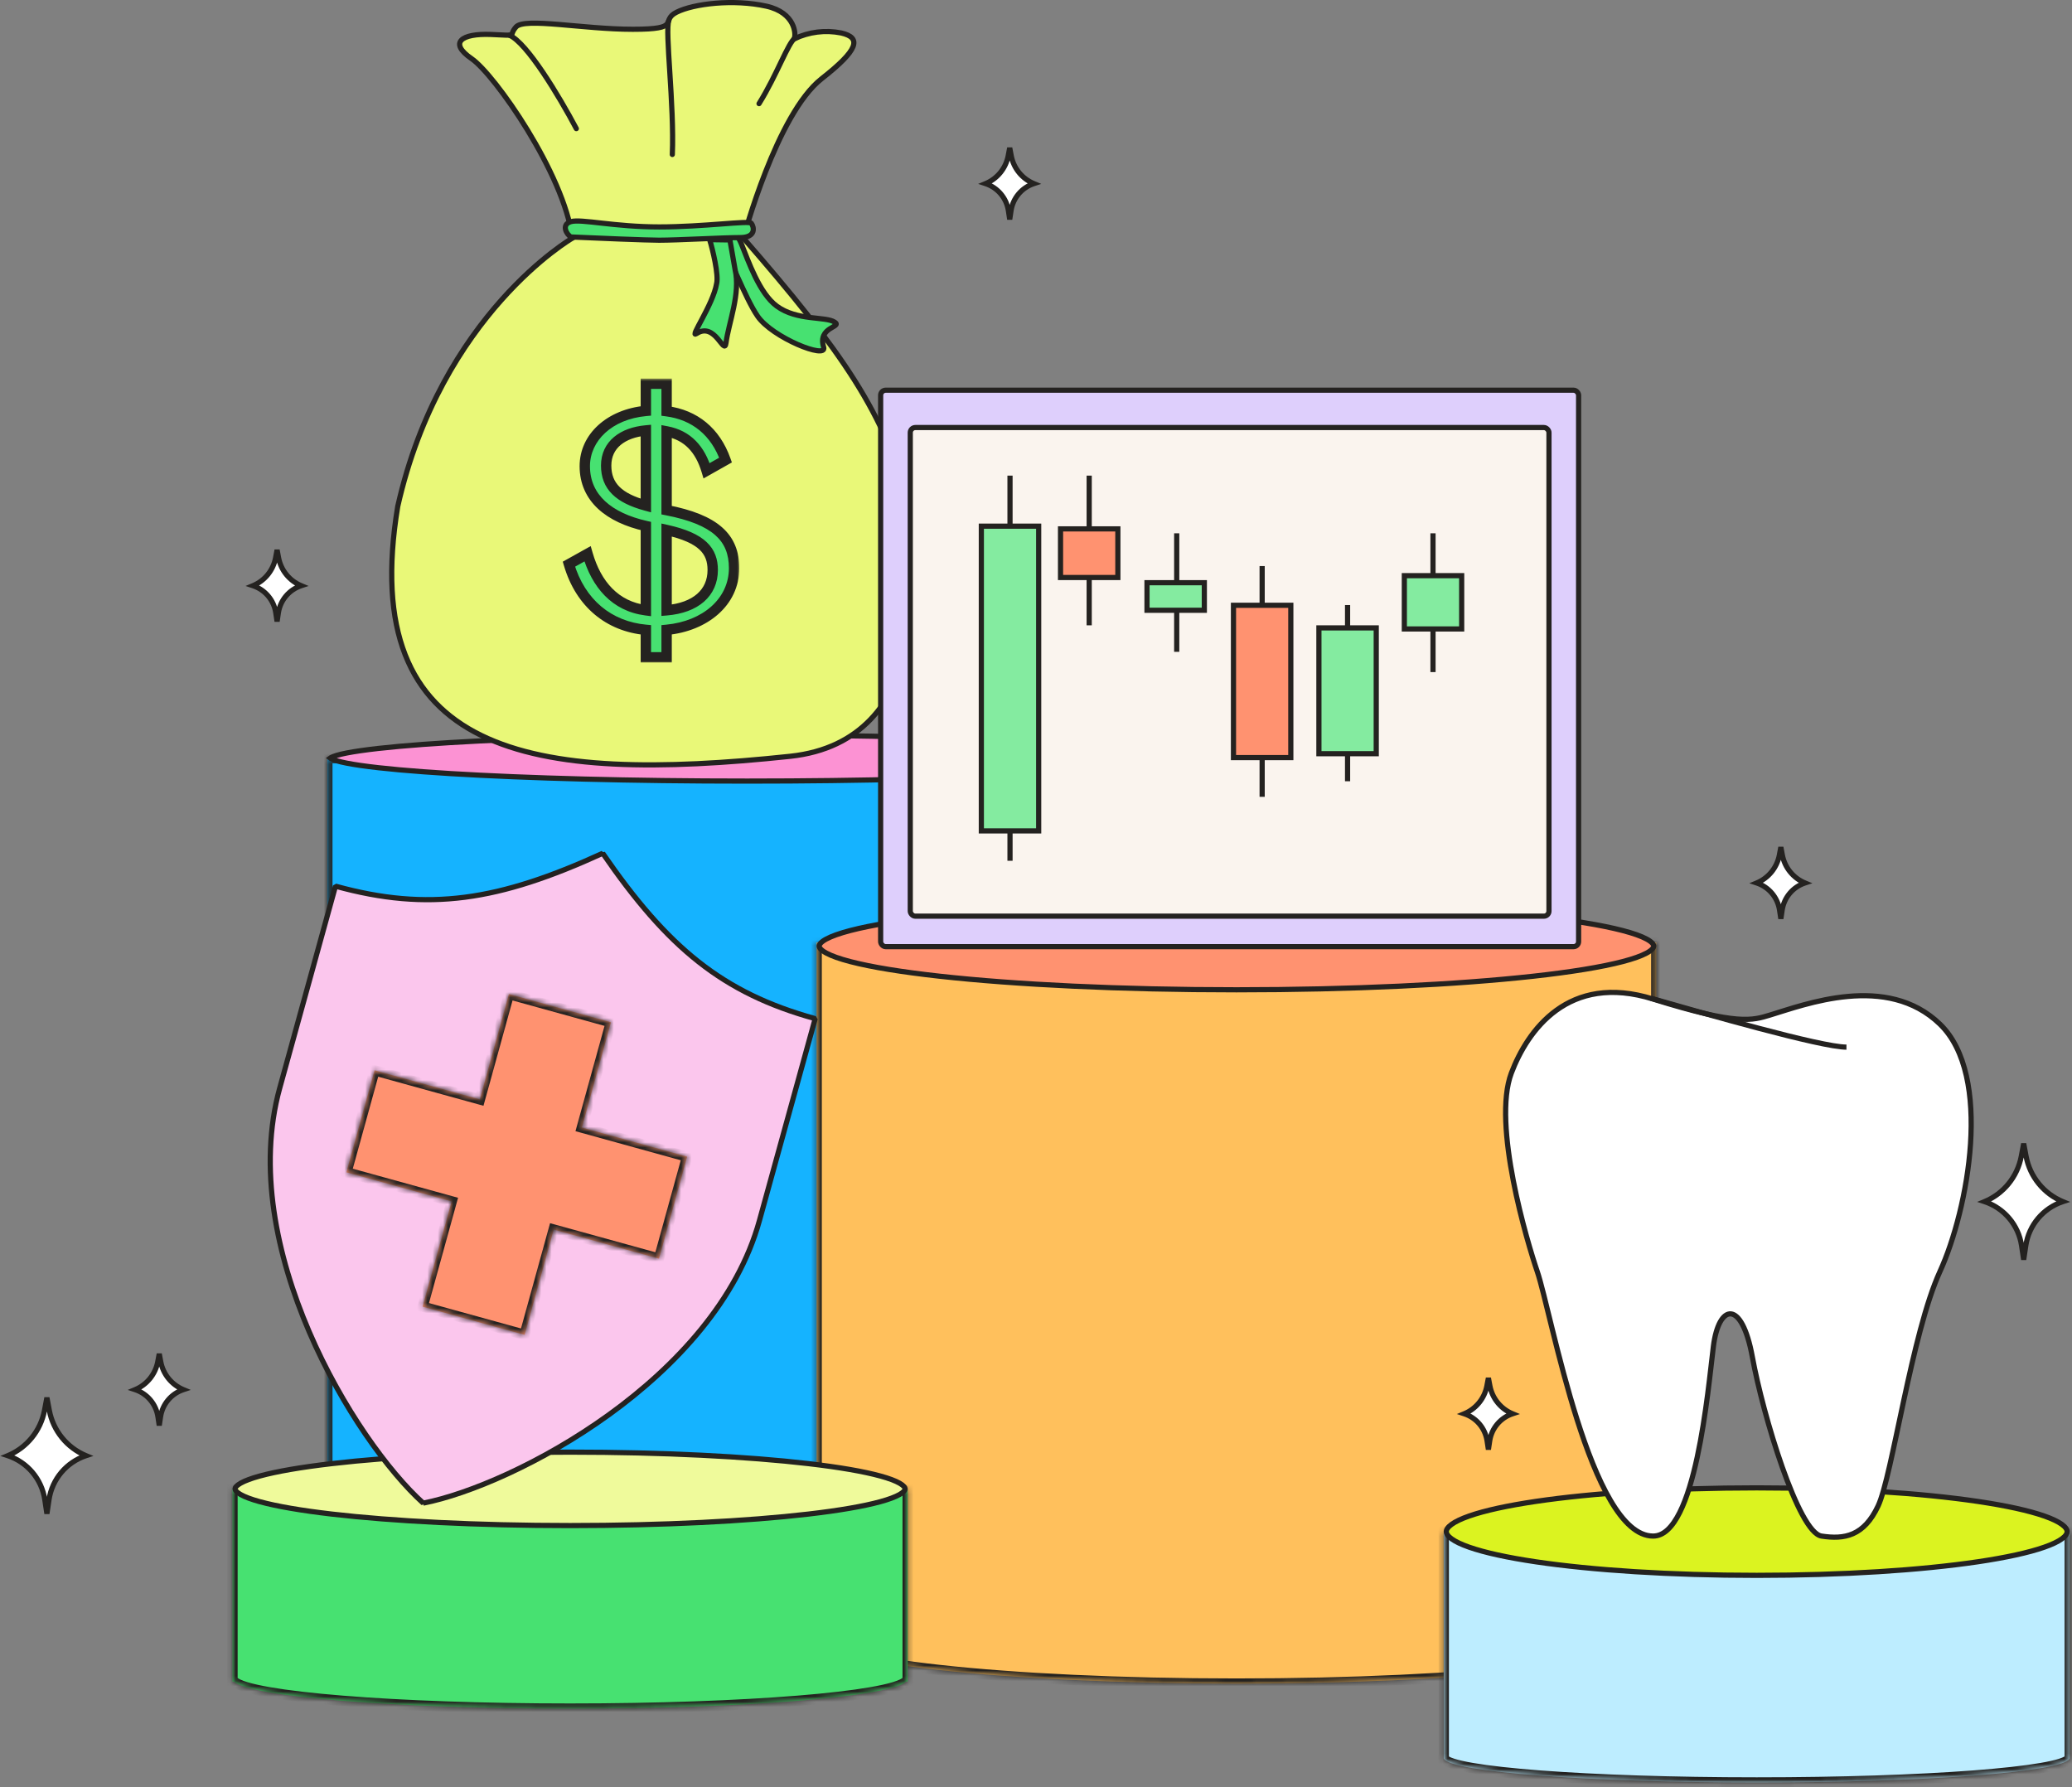
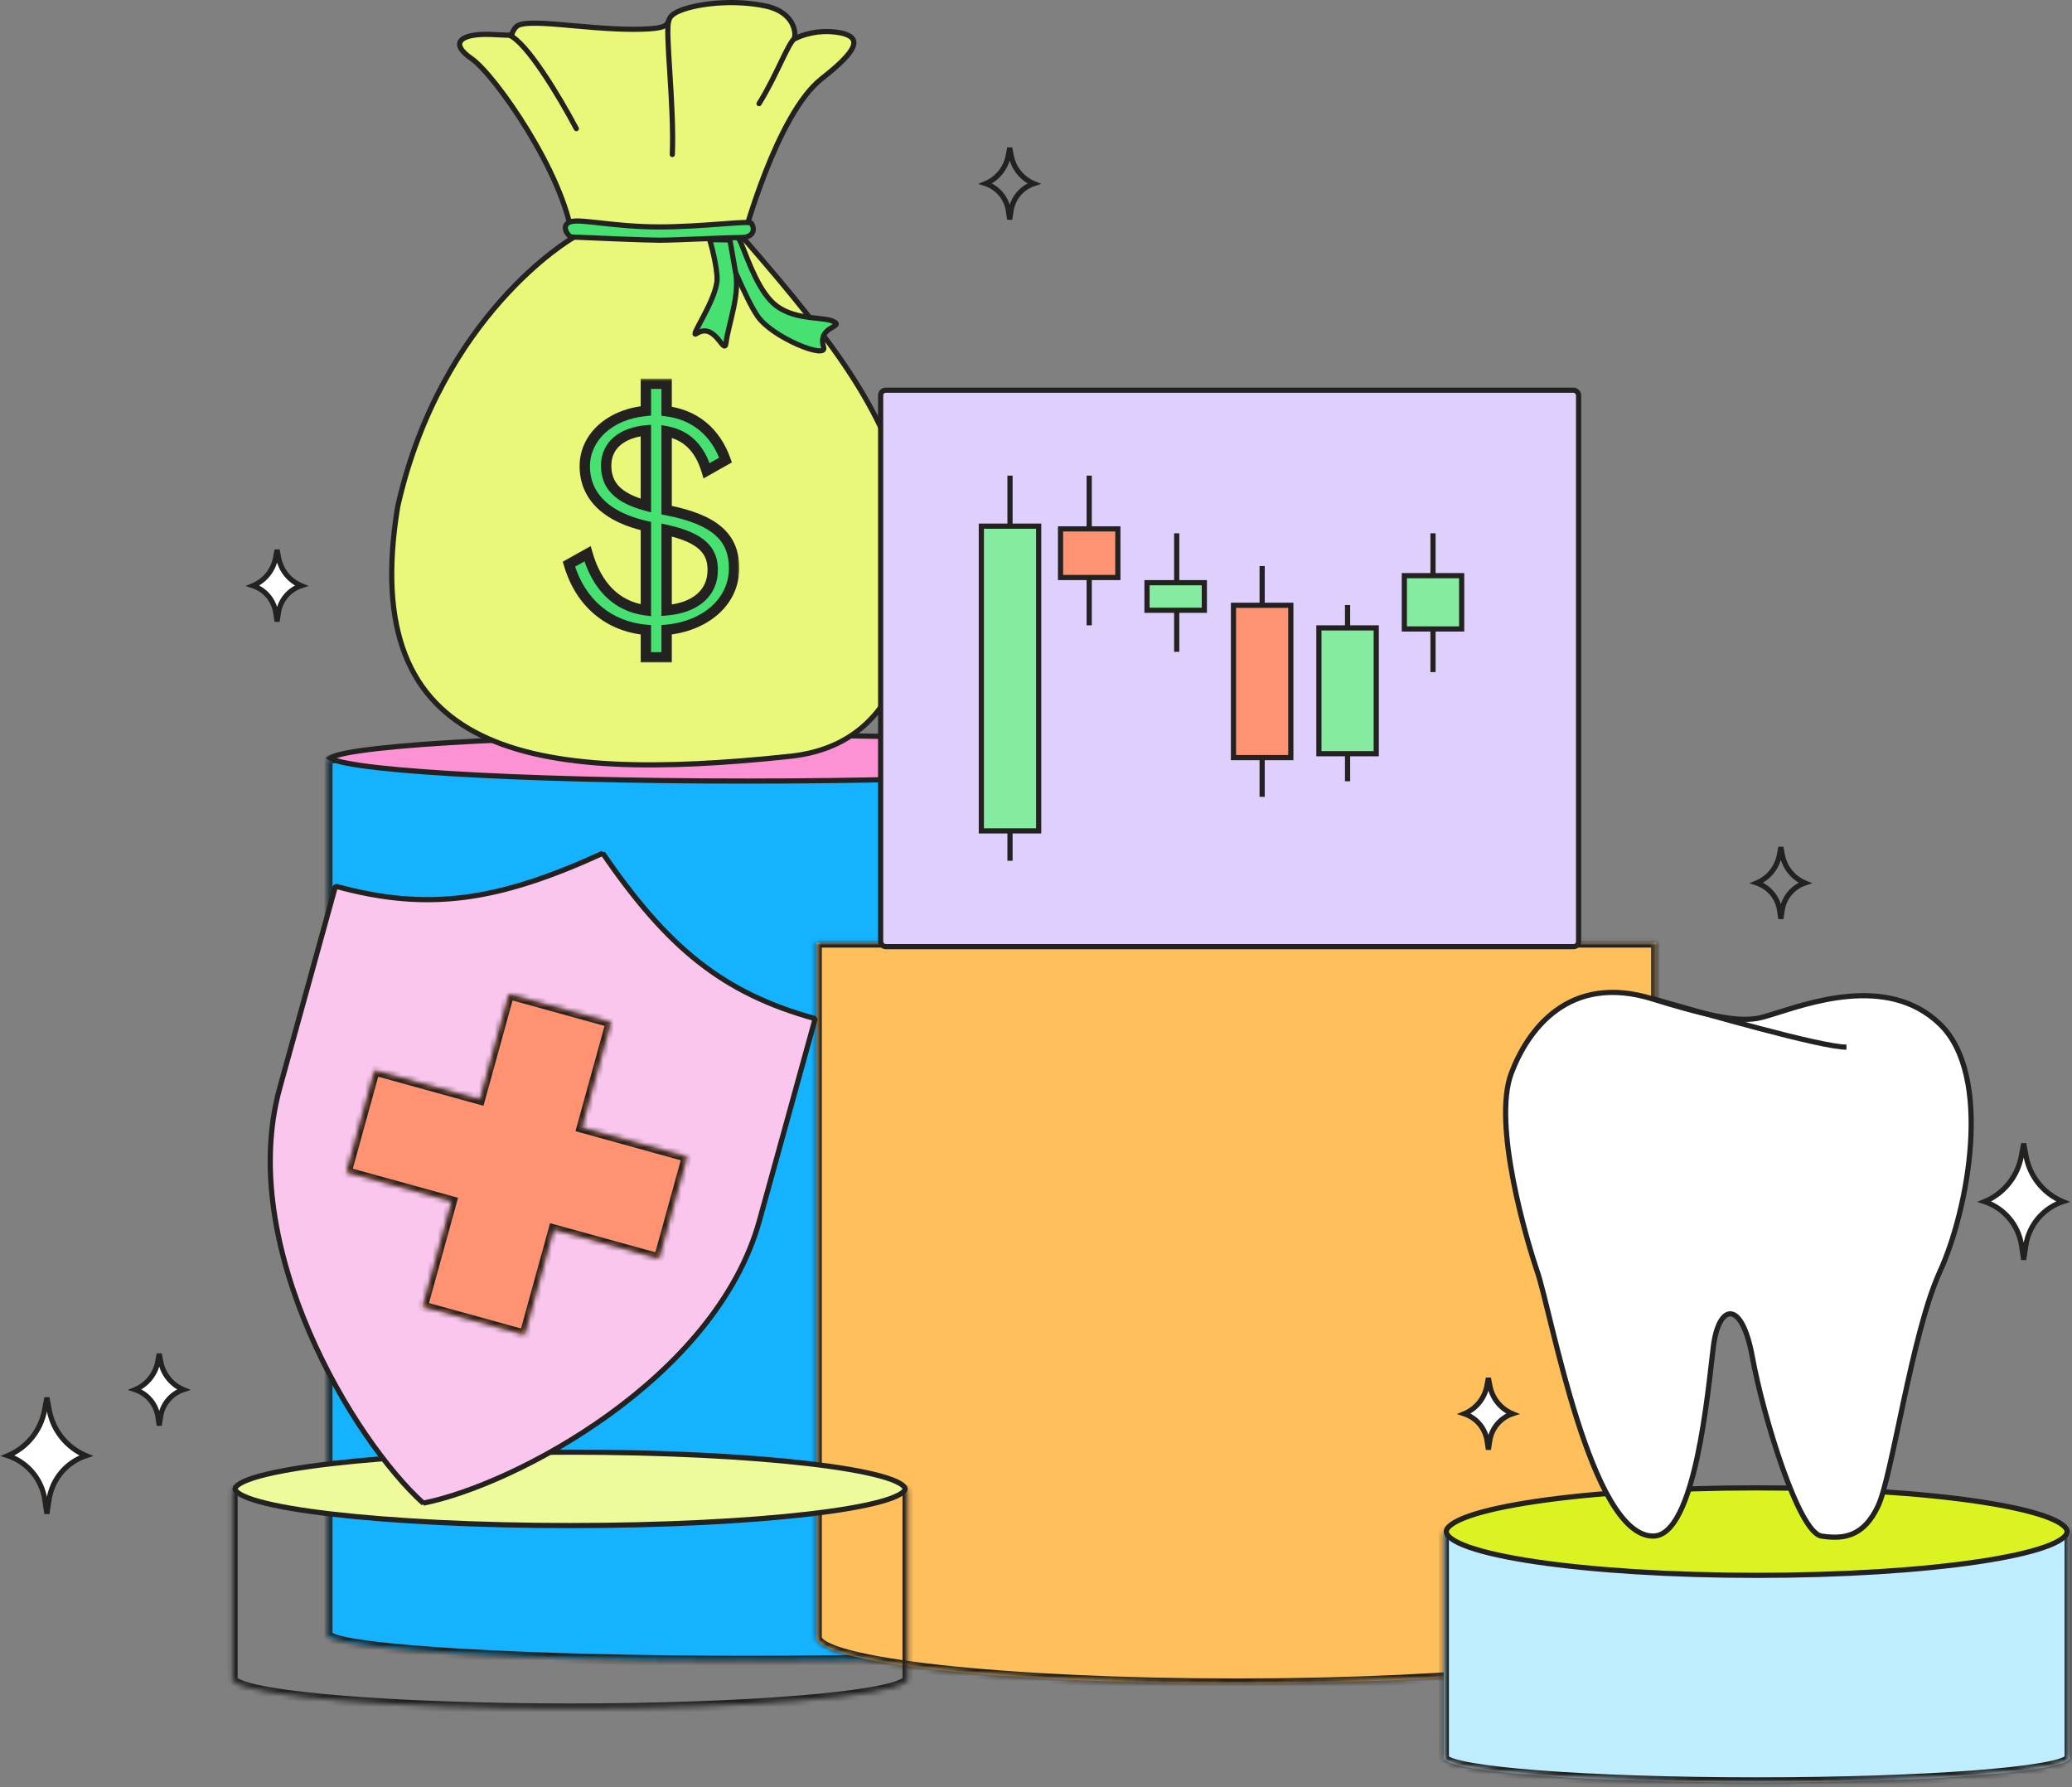
<svg xmlns="http://www.w3.org/2000/svg" width="400" height="345" viewBox="0 0 400 345" fill="none">
  <rect x="0" y="0" width="400" height="345" fill="#808080" stroke="none" />
  <mask id="path-1-inside-1_5079_12581" fill="white">
    <path fill-rule="evenodd" clip-rule="evenodd" d="M225.287 146.34H63.188V315.523V316.064H63.638C67.93 318.63 102.378 320.63 144.238 320.63C186.097 320.63 220.545 318.63 224.837 316.064H225.287V315.523V146.34Z" />
  </mask>
  <path fill-rule="evenodd" clip-rule="evenodd" d="M225.287 146.34H63.188V315.523V316.064H63.638C67.93 318.63 102.378 320.63 144.238 320.63C186.097 320.63 220.545 318.63 224.837 316.064H225.287V315.523V146.34Z" fill="#15B3FF" />
  <path d="M63.188 146.34V145.34H62.188V146.34H63.188ZM225.287 146.34H226.287V145.34H225.287V146.34ZM63.188 316.064H62.188V317.064H63.188V316.064ZM63.638 316.064L64.151 315.206L63.914 315.064H63.638V316.064ZM224.837 316.064V315.064H224.561L224.324 315.206L224.837 316.064ZM225.287 316.064V317.064H226.287V316.064H225.287ZM63.188 147.34H225.287V145.34H63.188V147.34ZM64.188 315.523V146.34H62.188V315.523H64.188ZM64.188 316.064V315.523H62.188V316.064H64.188ZM63.638 315.064H63.188V317.064H63.638V315.064ZM144.238 319.63C123.322 319.63 104.264 319.13 89.907 318.311C82.727 317.901 76.734 317.412 72.277 316.868C70.048 316.595 68.217 316.311 66.822 316.018C65.384 315.718 64.528 315.431 64.151 315.206L63.125 316.923C63.821 317.339 64.981 317.676 66.412 317.976C67.885 318.284 69.777 318.577 72.035 318.853C76.552 319.405 82.593 319.897 89.793 320.308C104.198 321.13 123.294 321.63 144.238 321.63V319.63ZM224.324 315.206C223.947 315.431 223.091 315.718 221.654 316.018C220.258 316.311 218.428 316.595 216.198 316.868C211.741 317.412 205.749 317.901 198.568 318.311C184.211 319.13 165.154 319.63 144.238 319.63V321.63C165.181 321.63 184.278 321.13 198.682 320.308C205.883 319.897 211.923 319.405 216.441 318.853C218.698 318.577 220.59 318.284 222.063 317.976C223.495 317.676 224.654 317.339 225.35 316.923L224.324 315.206ZM225.287 315.064H224.837V317.064H225.287V315.064ZM224.287 315.523V316.064H226.287V315.523H224.287ZM224.287 146.34V315.523H226.287V146.34H224.287Z" fill="#242220" mask="url(#path-1-inside-1_5079_12581)" />
  <path d="M224.612 146.26C224.662 146.29 224.699 146.316 224.727 146.337C224.699 146.358 224.662 146.384 224.612 146.414C224.389 146.548 224.024 146.697 223.499 146.854C222.455 147.165 220.891 147.471 218.848 147.766C214.767 148.354 208.848 148.886 201.519 149.333C186.865 150.226 166.613 150.779 144.238 150.779C121.864 150.779 101.612 150.226 86.958 149.333C79.629 148.886 73.71 148.354 69.629 147.766C67.585 147.471 66.022 147.165 64.978 146.854C64.452 146.697 64.088 146.548 63.865 146.414C63.815 146.384 63.778 146.358 63.75 146.337C63.778 146.316 63.815 146.29 63.865 146.26C64.088 146.126 64.452 145.977 64.978 145.82C66.022 145.509 67.585 145.203 69.629 144.908C73.71 144.32 79.629 143.788 86.958 143.342C101.612 142.448 121.864 141.895 144.238 141.895C166.613 141.895 186.865 142.448 201.519 143.342C208.848 143.788 214.767 144.32 218.848 144.908C220.891 145.203 222.455 145.509 223.499 145.82C224.024 145.977 224.389 146.126 224.612 146.26Z" fill="#FC92D3" stroke="#242220" />
  <mask id="path-4-inside-2_5079_12581" fill="white">
    <path fill-rule="evenodd" clip-rule="evenodd" d="M319.747 181.919H157.648V316.061C157.648 321 193.935 325.004 238.697 325.004C283.46 325.004 319.747 321 319.747 316.061V181.919Z" />
  </mask>
  <path fill-rule="evenodd" clip-rule="evenodd" d="M319.747 181.919H157.648V316.061C157.648 321 193.935 325.004 238.697 325.004C283.46 325.004 319.747 321 319.747 316.061V181.919Z" fill="#FFC05C" />
  <path d="M157.648 181.919V180.919H156.648V181.919H157.648ZM319.747 181.919H320.747V180.919H319.747V181.919ZM157.648 182.919H319.747V180.919H157.648V182.919ZM158.648 316.061V181.919H156.648V316.061H158.648ZM238.697 324.004C216.341 324.004 196.117 323.004 181.496 321.391C174.18 320.584 168.301 319.626 164.269 318.575C162.246 318.047 160.744 317.509 159.769 316.983C159.281 316.72 158.975 316.486 158.802 316.298C158.719 316.208 158.679 316.142 158.662 316.104C158.653 316.085 158.65 316.074 158.649 316.068C158.648 316.065 158.648 316.064 158.648 316.063C158.648 316.062 158.648 316.061 158.648 316.061H156.648C156.648 316.698 156.945 317.234 157.33 317.653C157.711 318.066 158.229 318.425 158.82 318.744C160.004 319.382 161.687 319.968 163.765 320.51C167.936 321.598 173.927 322.568 181.277 323.379C195.991 325.002 216.291 326.004 238.697 326.004V324.004ZM318.747 316.061C318.747 316.061 318.747 316.062 318.747 316.063C318.747 316.064 318.747 316.065 318.746 316.068C318.745 316.074 318.741 316.085 318.733 316.104C318.715 316.142 318.676 316.208 318.593 316.298C318.42 316.486 318.114 316.72 317.626 316.983C316.651 317.509 315.149 318.047 313.125 318.575C309.094 319.626 303.215 320.584 295.899 321.391C281.278 323.004 261.054 324.004 238.697 324.004V326.004C261.103 326.004 281.404 325.002 296.118 323.379C303.468 322.568 309.459 321.598 313.63 320.51C315.708 319.968 317.391 319.382 318.575 318.744C319.166 318.425 319.684 318.066 320.064 317.653C320.45 317.234 320.747 316.698 320.747 316.061H318.747ZM318.747 181.919V316.061H320.747V181.919H318.747Z" fill="#242220" mask="url(#path-4-inside-2_5079_12581)" />
  <mask id="path-6-inside-3_5079_12581" fill="white">
    <path fill-rule="evenodd" clip-rule="evenodd" d="M399.561 295.656H278.71V339.31C278.71 339.31 278.71 339.311 278.71 339.311C278.71 339.312 278.71 339.312 278.71 339.313V339.523H278.768C280.17 342.063 306.661 344.089 339.136 344.089C371.61 344.089 398.101 342.063 399.503 339.523H399.561V339.311V295.656Z" />
  </mask>
  <path fill-rule="evenodd" clip-rule="evenodd" d="M399.561 295.656H278.71V339.31C278.71 339.31 278.71 339.311 278.71 339.311C278.71 339.312 278.71 339.312 278.71 339.313V339.523H278.768C280.17 342.063 306.661 344.089 339.136 344.089C371.61 344.089 398.101 342.063 399.503 339.523H399.561V339.311V295.656Z" fill="#BDEDFF" />
  <path d="M278.71 295.656V294.656H277.71V295.656H278.71ZM399.561 295.656H400.561V294.656H399.561V295.656ZM278.71 339.31L279.71 339.314V339.31H278.71ZM278.71 339.313H279.71L279.71 339.309L278.71 339.313ZM278.71 339.523H277.71V340.523H278.71V339.523ZM278.768 339.523L279.644 339.04L279.359 338.523H278.768V339.523ZM399.503 339.523V338.523H398.913L398.627 339.04L399.503 339.523ZM399.561 339.523V340.523H400.561V339.523H399.561ZM278.71 296.656H399.561V294.656H278.71V296.656ZM279.71 339.31V295.656H277.71V339.31H279.71ZM279.71 339.311C279.71 339.312 279.71 339.313 279.71 339.314L277.71 339.305C277.71 339.307 277.71 339.309 277.71 339.311H279.71ZM279.71 339.309C279.71 339.31 279.71 339.31 279.71 339.311H277.71C277.71 339.313 277.71 339.315 277.71 339.317L279.71 339.309ZM279.71 339.523V339.313H277.71V339.523H279.71ZM278.768 338.523H278.71V340.523H278.768V338.523ZM339.136 343.089C322.916 343.089 308.201 342.583 297.375 341.761C291.959 341.35 287.537 340.862 284.394 340.322C282.819 340.052 281.596 339.774 280.741 339.497C280.311 339.358 280.006 339.229 279.805 339.118C279.577 338.992 279.593 338.949 279.644 339.04L277.893 340.006C278.118 340.415 278.506 340.685 278.836 340.868C279.193 341.065 279.632 341.24 280.125 341.4C281.113 341.72 282.443 342.017 284.056 342.294C287.29 342.849 291.783 343.343 297.224 343.756C308.113 344.582 322.881 345.089 339.136 345.089V343.089ZM398.627 339.04C398.678 338.949 398.694 338.992 398.467 339.118C398.265 339.229 397.96 339.358 397.53 339.497C396.675 339.774 395.452 340.052 393.877 340.322C390.734 340.862 386.312 341.35 380.896 341.761C370.07 342.583 355.355 343.089 339.136 343.089V345.089C355.39 345.089 370.158 344.582 381.047 343.756C386.488 343.343 390.982 342.849 394.215 342.294C395.828 342.017 397.158 341.72 398.147 341.4C398.639 341.24 399.078 341.065 399.435 340.868C399.765 340.685 400.153 340.415 400.378 340.006L398.627 339.04ZM399.561 338.523H399.503V340.523H399.561V338.523ZM398.561 339.311V339.523H400.561V339.311H398.561ZM398.561 295.656V339.311H400.561V295.656H398.561Z" fill="#242220" mask="url(#path-6-inside-3_5079_12581)" />
-   <path d="M319.248 182.626C319.248 182.771 319.184 182.96 318.961 183.202C318.737 183.446 318.378 183.711 317.864 183.988C316.836 184.542 315.289 185.092 313.252 185.623C309.186 186.684 303.279 187.645 295.954 188.453C281.31 190.069 261.067 191.069 238.698 191.069C216.329 191.069 196.086 190.069 181.442 188.453C174.117 187.645 168.21 186.684 164.144 185.623C162.106 185.092 160.559 184.542 159.532 183.988C159.018 183.711 158.659 183.446 158.435 183.202C158.212 182.96 158.148 182.771 158.148 182.626C158.148 182.482 158.212 182.292 158.435 182.05C158.659 181.806 159.018 181.541 159.532 181.264C160.559 180.71 162.106 180.16 164.144 179.629C168.21 178.568 174.117 177.608 181.442 176.799C196.086 175.184 216.329 174.183 238.698 174.183C261.067 174.183 281.31 175.184 295.954 176.799C303.279 177.608 309.186 178.568 313.252 179.629C315.289 180.16 316.836 180.71 317.864 181.264C318.378 181.541 318.737 181.806 318.961 182.05C319.184 182.292 319.248 182.482 319.248 182.626Z" fill="#FF9270" stroke="#242220" />
  <path d="M399.061 295.658C399.061 296.031 398.803 296.503 398.041 297.055C397.293 297.596 396.157 298.139 394.648 298.667C391.634 299.721 387.246 300.679 381.79 301.487C370.886 303.101 355.805 304.101 339.136 304.101C322.466 304.101 307.385 303.101 296.481 301.487C291.026 300.679 286.637 299.721 283.624 298.667C282.114 298.139 280.979 297.596 280.231 297.055C279.468 296.503 279.21 296.031 279.21 295.658C279.21 295.285 279.468 294.812 280.231 294.261C280.979 293.72 282.114 293.177 283.624 292.649C286.637 291.594 291.026 290.636 296.481 289.829C307.385 288.215 322.466 287.215 339.136 287.215C355.805 287.215 370.886 288.215 381.79 289.829C387.246 290.636 391.634 291.594 394.648 292.649C396.157 293.177 397.293 293.72 398.041 294.261C398.803 294.812 399.061 295.285 399.061 295.658Z" fill="#DBF320" stroke="#242220" />
  <mask id="path-10-inside-4_5079_12581" fill="white">
    <path fill-rule="evenodd" clip-rule="evenodd" d="M175.23 287.409H44.876V324.036C44.876 324.044 44.876 324.053 44.876 324.062C44.876 324.07 44.876 324.079 44.876 324.087V324.621H45.178C48.358 327.545 76.189 329.831 110.052 329.831C143.915 329.831 171.747 327.545 174.926 324.621H175.23V287.409Z" />
  </mask>
-   <path fill-rule="evenodd" clip-rule="evenodd" d="M175.23 287.409H44.876V324.036C44.876 324.044 44.876 324.053 44.876 324.062C44.876 324.07 44.876 324.079 44.876 324.087V324.621H45.178C48.358 327.545 76.189 329.831 110.052 329.831C143.915 329.831 171.747 327.545 174.926 324.621H175.23V287.409Z" fill="#47E171" />
  <path d="M44.876 287.409V286.409H43.876V287.409H44.876ZM175.23 287.409H176.23V286.409H175.23V287.409ZM44.876 324.036L45.875 324.085L45.876 324.06V324.036H44.876ZM44.876 324.087H45.876V324.063L45.875 324.038L44.876 324.087ZM44.876 324.621H43.876V325.621H44.876V324.621ZM45.178 324.621L45.855 323.885L45.568 323.621H45.178V324.621ZM174.926 324.621V323.621H174.536L174.249 323.885L174.926 324.621ZM175.23 324.621V325.621H176.23V324.621H175.23ZM44.876 288.409H175.23V286.409H44.876V288.409ZM45.876 324.036V287.409H43.876V324.036H45.876ZM45.876 324.062C45.876 324.069 45.876 324.077 45.875 324.085L43.878 323.986C43.876 324.011 43.876 324.036 43.876 324.062H45.876ZM45.875 324.038C45.876 324.046 45.876 324.054 45.876 324.062H43.876C43.876 324.087 43.876 324.112 43.878 324.137L45.875 324.038ZM45.876 324.621V324.087H43.876V324.621H45.876ZM45.178 323.621H44.876V325.621H45.178V323.621ZM110.052 328.831C93.14 328.831 77.745 328.26 66.19 327.326C60.41 326.859 55.609 326.302 52.066 325.684C50.293 325.374 48.857 325.053 47.78 324.727C46.654 324.387 46.07 324.083 45.855 323.885L44.502 325.357C45.082 325.891 46.063 326.298 47.2 326.642C48.386 327 49.91 327.338 51.723 327.654C55.351 328.287 60.22 328.85 66.029 329.319C77.65 330.259 93.102 330.831 110.052 330.831V328.831ZM174.249 323.885C174.035 324.083 173.451 324.387 172.325 324.727C171.248 325.053 169.811 325.374 168.038 325.684C164.496 326.302 159.695 326.859 153.915 327.326C142.36 328.26 126.964 328.831 110.052 328.831V330.831C127.003 330.831 142.455 330.259 154.076 329.319C159.884 328.85 164.754 328.287 168.382 327.654C170.195 327.338 171.719 327 172.904 326.642C174.041 326.298 175.023 325.891 175.603 325.357L174.249 323.885ZM175.23 323.621H174.926V325.621H175.23V323.621ZM174.23 287.409V324.621H176.23V287.409H174.23Z" fill="#242220" mask="url(#path-10-inside-4_5079_12581)" />
  <path d="M174.73 287.405C174.73 287.512 174.686 287.658 174.517 287.852C174.345 288.049 174.066 288.268 173.659 288.499C172.844 288.963 171.61 289.426 169.975 289.876C166.714 290.774 161.971 291.587 156.082 292.273C144.312 293.643 128.038 294.491 110.053 294.491C92.068 294.491 75.794 293.643 64.024 292.273C58.136 291.587 53.393 290.774 50.131 289.876C48.497 289.426 47.263 288.963 46.448 288.499C46.041 288.268 45.762 288.049 45.59 287.852C45.421 287.658 45.377 287.512 45.377 287.405C45.377 287.299 45.421 287.152 45.59 286.958C45.762 286.761 46.041 286.543 46.448 286.311C47.263 285.847 48.497 285.384 50.131 284.934C53.393 284.037 58.136 283.223 64.024 282.537C75.794 281.167 92.068 280.319 110.053 280.319C128.038 280.319 144.312 281.167 156.082 282.537C161.971 283.223 166.714 284.037 169.975 284.934C171.61 285.384 172.844 285.847 173.659 286.311C174.066 286.543 174.345 286.761 174.517 286.958C174.686 287.152 174.73 287.299 174.73 287.405Z" fill="#EFFA9B" stroke="#242220" />
-   <path d="M343.795 163.537L344.083 165.061C344.54 167.478 346.184 169.503 348.455 170.446C346.118 171.218 344.414 173.24 344.048 175.674L343.795 177.355L343.543 175.674C343.177 173.24 341.473 171.218 339.135 170.446C341.407 169.503 343.051 167.478 343.507 165.061L343.795 163.537Z" fill="white" />
  <path d="M343.795 163.537L344.287 163.444L343.304 163.444L343.795 163.537ZM348.455 170.446L348.612 170.921L349.888 170.499L348.647 169.984L348.455 170.446ZM343.795 177.355L343.301 177.43H344.29L343.795 177.355ZM339.135 170.446L338.944 169.984L337.703 170.499L338.978 170.921L339.135 170.446ZM343.507 165.061L343.999 165.154V165.154L343.507 165.061ZM343.543 175.674L344.037 175.6L343.543 175.674ZM344.048 175.674L344.542 175.748L344.048 175.674ZM344.083 165.061L344.575 164.968L344.083 165.061ZM343.304 163.629L343.592 165.154L344.575 164.968L344.287 163.444L343.304 163.629ZM343.554 175.6L343.301 177.281L344.29 177.43L344.542 175.748L343.554 175.6ZM344.29 177.281L344.037 175.6L343.048 175.748L343.301 177.43L344.29 177.281ZM343.999 165.154L344.287 163.629L343.304 163.444L343.016 164.968L343.999 165.154ZM339.327 170.908C341.755 169.9 343.511 167.737 343.999 165.154L343.016 164.968C342.591 167.22 341.06 169.106 338.944 169.984L339.327 170.908ZM344.037 175.6C343.643 172.979 341.809 170.803 339.292 169.971L338.978 170.921C341.137 171.634 342.71 173.5 343.048 175.748L344.037 175.6ZM348.299 169.971C345.782 170.803 343.947 172.979 343.554 175.6L344.542 175.748C344.88 173.5 346.454 171.634 348.612 170.921L348.299 169.971ZM343.592 165.154C344.08 167.737 345.836 169.9 348.264 170.908L348.647 169.984C346.531 169.106 345 167.22 344.575 164.968L343.592 165.154Z" fill="#242220" />
  <path d="M287.336 266.001L287.624 267.526C288.081 269.943 289.724 271.968 291.996 272.911C289.659 273.683 287.955 275.704 287.589 278.139L287.336 279.82L287.083 278.139C286.718 275.704 285.013 273.683 282.676 272.911C284.948 271.968 286.592 269.943 287.048 267.526L287.336 266.001Z" fill="white" />
  <path d="M287.336 266.001L287.827 265.909L286.845 265.909L287.336 266.001ZM291.996 272.911L292.153 273.386L293.429 272.964L292.188 272.449L291.996 272.911ZM287.336 279.82L286.842 279.895H287.831L287.336 279.82ZM282.676 272.911L282.484 272.449L281.244 272.964L282.519 273.386L282.676 272.911ZM287.048 267.526L287.539 267.619V267.619L287.048 267.526ZM287.083 278.139L287.578 278.064L287.083 278.139ZM287.589 278.139L288.083 278.213L287.589 278.139ZM287.624 267.526L288.115 267.433L287.624 267.526ZM286.845 266.094L287.133 267.619L288.115 267.433L287.827 265.909L286.845 266.094ZM287.094 278.064L286.842 279.746L287.831 279.895L288.083 278.213L287.094 278.064ZM287.831 279.746L287.578 278.064L286.589 278.213L286.842 279.895L287.831 279.746ZM287.539 267.619L287.827 266.094L286.845 265.909L286.557 267.433L287.539 267.619ZM282.868 273.373C285.295 272.365 287.052 270.201 287.539 267.619L286.557 267.433C286.132 269.685 284.6 271.57 282.484 272.449L282.868 273.373ZM287.578 278.064C287.184 275.444 285.349 273.267 282.833 272.436L282.519 273.386C284.678 274.099 286.251 275.965 286.589 278.213L287.578 278.064ZM291.839 272.436C289.323 273.267 287.488 275.444 287.094 278.064L288.083 278.213C288.421 275.965 289.995 274.099 292.153 273.386L291.839 272.436ZM287.133 267.619C287.621 270.201 289.377 272.365 291.804 273.373L292.188 272.449C290.072 271.57 288.541 269.685 288.115 267.433L287.133 267.619Z" fill="#242220" />
  <path d="M30.744 261.345L31.032 262.87C31.488 265.287 33.132 267.311 35.404 268.255C33.066 269.027 31.362 271.048 30.996 273.483L30.744 275.164L30.491 273.483C30.125 271.048 28.421 269.027 26.084 268.255C28.355 267.311 29.999 265.287 30.456 262.87L30.744 261.345Z" fill="white" />
  <path d="M30.744 261.345L31.235 261.252L30.252 261.252L30.744 261.345ZM35.404 268.255L35.56 268.729L36.836 268.308L35.595 267.793L35.404 268.255ZM30.744 275.164L30.249 275.238H31.238L30.744 275.164ZM26.084 268.255L25.892 267.793L24.651 268.308L25.927 268.729L26.084 268.255ZM30.456 262.87L30.947 262.962V262.962L30.456 262.87ZM30.491 273.483L30.985 273.408L30.491 273.483ZM30.996 273.483L31.491 273.557L30.996 273.483ZM31.032 262.87L31.523 262.777L31.032 262.87ZM30.252 261.438L30.54 262.962L31.523 262.777L31.235 261.252L30.252 261.438ZM30.502 273.408L30.249 275.09L31.238 275.238L31.491 273.557L30.502 273.408ZM31.238 275.09L30.985 273.408L29.996 273.557L30.249 275.238L31.238 275.09ZM30.947 262.962L31.235 261.438L30.252 261.252L29.964 262.777L30.947 262.962ZM26.275 268.716C28.703 267.708 30.459 265.545 30.947 262.962L29.964 262.777C29.539 265.028 28.008 266.914 25.892 267.793L26.275 268.716ZM30.985 273.408C30.591 270.787 28.757 268.611 26.24 267.78L25.927 268.729C28.085 269.442 29.659 271.309 29.996 273.557L30.985 273.408ZM35.247 267.78C32.73 268.611 30.896 270.787 30.502 273.408L31.491 273.557C31.828 271.309 33.402 269.442 35.56 268.729L35.247 267.78ZM30.54 262.962C31.028 265.545 32.784 267.708 35.212 268.716L35.595 267.793C33.479 266.914 31.948 265.028 31.523 262.777L30.54 262.962Z" fill="#242220" />
  <path fill-rule="evenodd" clip-rule="evenodd" d="M81.71 290.161L81.709 290.164C68.406 278.184 45.544 240.662 54 210.045L64.766 171.063C82.716 176.021 96.251 173.912 116.353 164.718L116.354 164.714C116.354 164.715 116.355 164.715 116.355 164.716C116.356 164.716 116.356 164.716 116.356 164.716L116.356 164.717C128.889 182.924 139.424 191.681 157.374 196.639L146.608 235.62C138.152 266.236 99.278 286.705 81.71 290.161Z" fill="#FBC6ED" />
  <path d="M81.709 290.164L81.375 290.536L82.191 290.297L81.709 290.164ZM81.71 290.161L81.614 289.671L81.228 290.028L81.71 290.161ZM54 210.045L54.482 210.178L54 210.045ZM64.766 171.063L64.899 170.582L64.284 170.93L64.766 171.063ZM116.353 164.718L116.56 165.172L116.834 164.851L116.353 164.718ZM116.354 164.714L116.766 164.431L115.872 164.581L116.354 164.714ZM116.355 164.716L115.943 165L116.565 165.17L116.355 164.716ZM116.356 164.716L116.838 164.849L116.147 164.262L116.356 164.716ZM116.356 164.717L115.874 164.584L115.944 165.001L116.356 164.717ZM157.374 196.639L157.855 196.772L157.507 196.157L157.374 196.639ZM82.191 290.297L82.192 290.294L81.228 290.028L81.227 290.031L82.191 290.297ZM53.518 209.911C49.247 225.376 52.892 242.536 59.235 257.291C65.579 272.048 74.658 284.488 81.375 290.536L82.044 289.793C75.457 283.861 66.453 271.549 60.154 256.896C53.854 242.241 50.297 225.331 54.482 210.178L53.518 209.911ZM64.284 170.93L53.518 209.911L54.482 210.178L65.248 171.197L64.284 170.93ZM116.145 164.263C106.117 168.85 97.759 171.654 89.688 172.702C81.624 173.748 73.821 173.046 64.899 170.582L64.633 171.545C73.661 174.039 81.6 174.76 89.817 173.693C98.026 172.627 106.487 169.78 116.56 165.172L116.145 164.263ZM116.834 164.851L116.836 164.847L115.872 164.581L115.871 164.585L116.834 164.851ZM115.942 164.997C115.942 164.998 115.942 164.998 115.943 164.999C115.943 164.999 115.943 164.999 115.943 165L116.768 164.433C116.75 164.407 116.783 164.455 116.766 164.431L115.942 164.997ZM116.147 164.262L116.146 164.262L116.565 165.17L116.565 165.17L116.147 164.262ZM116.838 164.85L116.838 164.849L115.874 164.583L115.874 164.584L116.838 164.85ZM115.944 165.001C122.225 174.125 128.025 180.911 134.524 186.039C141.028 191.172 148.212 194.627 157.24 197.121L157.507 196.157C148.585 193.693 141.527 190.291 135.143 185.254C128.754 180.213 123.02 173.516 116.768 164.433L115.944 165.001ZM156.892 196.506L146.126 235.487L147.09 235.753L157.855 196.772L156.892 196.506ZM146.126 235.487C141.941 250.639 130.21 263.325 117.283 272.67C104.357 282.013 90.312 287.959 81.614 289.671L81.807 290.652C90.676 288.907 104.852 282.89 117.869 273.48C130.884 264.072 142.819 251.216 147.09 235.753L146.126 235.487Z" fill="#242220" />
  <mask id="path-21-inside-5_5079_12581" fill="white">
    <path fill-rule="evenodd" clip-rule="evenodd" d="M117.94 197.336L98.25 191.898L92.636 212.225L72.312 206.612L66.874 226.302L87.198 231.916L81.585 252.239L101.275 257.677L106.888 237.354L127.214 242.967L132.653 223.277L112.326 217.664L117.94 197.336Z" />
  </mask>
  <path fill-rule="evenodd" clip-rule="evenodd" d="M117.94 197.336L98.25 191.898L92.636 212.225L72.312 206.612L66.874 226.302L87.198 231.916L81.585 252.239L101.275 257.677L106.888 237.354L127.214 242.967L132.653 223.277L112.326 217.664L117.94 197.336Z" fill="#FF9270" />
  <path d="M98.25 191.898L98.517 190.934L97.553 190.668L97.287 191.632L98.25 191.898ZM117.94 197.336L118.904 197.603L119.171 196.639L118.207 196.373L117.94 197.336ZM92.636 212.225L92.37 213.189L93.334 213.456L93.6 212.492L92.636 212.225ZM72.312 206.612L72.578 205.648L71.615 205.382L71.348 206.346L72.312 206.612ZM66.874 226.302L65.91 226.036L65.644 227L66.608 227.266L66.874 226.302ZM87.198 231.916L88.162 232.182L88.428 231.218L87.465 230.952L87.198 231.916ZM81.585 252.239L80.621 251.972L80.355 252.936L81.319 253.203L81.585 252.239ZM101.275 257.677L101.009 258.641L101.973 258.907L102.239 257.943L101.275 257.677ZM106.888 237.354L107.155 236.39L106.191 236.123L105.924 237.087L106.888 237.354ZM127.214 242.967L126.948 243.931L127.912 244.197L128.178 243.234L127.214 242.967ZM132.653 223.277L133.616 223.544L133.883 222.58L132.919 222.313L132.653 223.277ZM112.326 217.664L111.362 217.397L111.096 218.361L112.06 218.627L112.326 217.664ZM97.984 192.862L117.674 198.3L118.207 196.373L98.517 190.934L97.984 192.862ZM93.6 212.492L99.214 192.165L97.287 191.632L91.672 211.959L93.6 212.492ZM72.046 207.576L92.37 213.189L92.903 211.262L72.578 205.648L72.046 207.576ZM67.838 226.569L73.276 206.879L71.348 206.346L65.91 226.036L67.838 226.569ZM87.465 230.952L67.14 225.338L66.608 227.266L86.932 232.879L87.465 230.952ZM82.549 252.505L88.162 232.182L86.234 231.649L80.621 251.972L82.549 252.505ZM101.542 256.713L81.852 251.275L81.319 253.203L101.009 258.641L101.542 256.713ZM105.924 237.087L100.311 257.411L102.239 257.943L107.852 237.62L105.924 237.087ZM127.481 242.003L107.155 236.39L106.622 238.317L126.948 243.931L127.481 242.003ZM131.689 223.011L126.251 242.701L128.178 243.234L133.616 223.544L131.689 223.011ZM112.06 218.627L132.386 224.241L132.919 222.313L112.593 216.7L112.06 218.627ZM116.976 197.07L111.362 217.397L113.29 217.93L118.904 197.603L116.976 197.07Z" fill="#242220" mask="url(#path-21-inside-5_5079_12581)" />
  <path d="M53.492 106.152L53.78 107.676C54.236 110.093 55.88 112.118 58.152 113.061C55.815 113.833 54.11 115.855 53.745 118.289L53.492 119.971L53.239 118.289C52.873 115.855 51.169 113.833 48.832 113.061C51.104 112.118 52.747 110.093 53.204 107.676L53.492 106.152Z" fill="white" />
  <path d="M53.492 106.152L53.983 106.059L53.001 106.059L53.492 106.152ZM58.152 113.061L58.309 113.536L59.584 113.115L58.344 112.599L58.152 113.061ZM53.492 119.971L52.997 120.045H53.986L53.492 119.971ZM48.832 113.061L48.64 112.599L47.399 113.115L48.675 113.536L48.832 113.061ZM53.204 107.676L53.695 107.769V107.769L53.204 107.676ZM53.239 118.289L53.734 118.215L53.239 118.289ZM53.745 118.289L54.239 118.363L53.745 118.289ZM53.78 107.676L54.271 107.583L53.78 107.676ZM53.001 106.245L53.288 107.769L54.271 107.583L53.983 106.059L53.001 106.245ZM53.25 118.215L52.997 119.896L53.986 120.045L54.239 118.363L53.25 118.215ZM53.986 119.896L53.734 118.215L52.745 118.363L52.997 120.045L53.986 119.896ZM53.695 107.769L53.983 106.245L53.001 106.059L52.713 107.583L53.695 107.769ZM49.023 113.523C51.451 112.515 53.207 110.352 53.695 107.769L52.713 107.583C52.287 109.835 50.756 111.721 48.64 112.599L49.023 113.523ZM53.734 118.215C53.34 115.594 51.505 113.418 48.989 112.586L48.675 113.536C50.833 114.249 52.407 116.116 52.745 118.363L53.734 118.215ZM57.995 112.586C55.479 113.418 53.644 115.594 53.25 118.215L54.239 118.363C54.577 116.116 56.15 114.249 58.309 113.536L57.995 112.586ZM53.288 107.769C53.776 110.352 55.533 112.515 57.96 113.523L58.344 112.599C56.227 111.721 54.696 109.835 54.271 107.583L53.288 107.769Z" fill="#242220" />
-   <path d="M194.927 28.536L195.215 30.06C195.671 32.477 197.315 34.502 199.587 35.445C197.249 36.217 195.545 38.239 195.179 40.673L194.927 42.355L194.674 40.673C194.308 38.239 192.604 36.217 190.267 35.445C192.538 34.502 194.182 32.477 194.639 30.06L194.927 28.536Z" fill="white" />
  <path d="M194.927 28.536L195.418 28.443L194.435 28.443L194.927 28.536ZM199.587 35.445L199.744 35.92L201.019 35.498L199.778 34.983L199.587 35.445ZM194.927 42.355L194.432 42.429H195.421L194.927 42.355ZM190.267 35.445L190.075 34.983L188.834 35.498L190.11 35.92L190.267 35.445ZM194.639 30.06L195.13 30.153V30.153L194.639 30.06ZM194.674 40.673L195.168 40.599L194.674 40.673ZM195.179 40.673L195.674 40.747L195.179 40.673ZM195.215 30.06L195.706 29.967L195.215 30.06ZM194.435 28.628L194.723 30.153L195.706 29.967L195.418 28.443L194.435 28.628ZM194.685 40.599L194.432 42.28L195.421 42.429L195.674 40.747L194.685 40.599ZM195.421 42.28L195.168 40.599L194.18 40.747L194.432 42.429L195.421 42.28ZM195.13 30.153L195.418 28.628L194.435 28.443L194.147 29.967L195.13 30.153ZM190.458 35.907C192.886 34.899 194.642 32.736 195.13 30.153L194.147 29.967C193.722 32.219 192.191 34.105 190.075 34.983L190.458 35.907ZM195.168 40.599C194.775 37.978 192.94 35.802 190.423 34.97L190.11 35.92C192.268 36.633 193.842 38.499 194.18 40.747L195.168 40.599ZM199.43 34.97C196.913 35.802 195.079 37.978 194.685 40.599L195.674 40.747C196.012 38.499 197.585 36.633 199.744 35.92L199.43 34.97ZM194.723 30.153C195.211 32.736 196.967 34.899 199.395 35.907L199.778 34.983C197.662 34.105 196.131 32.219 195.706 29.967L194.723 30.153Z" fill="#242220" />
  <path d="M9.056 269.797L9.522 272.269C10.263 276.188 12.928 279.471 16.612 281C12.822 282.252 10.058 285.53 9.465 289.477L9.056 292.203L8.646 289.477C8.053 285.53 5.289 282.252 1.5 281C5.183 279.471 7.848 276.188 8.589 272.269L9.056 269.797Z" fill="white" />
  <path d="M9.056 269.797L9.547 269.704L8.564 269.704L9.056 269.797ZM16.612 281L16.768 281.475L18.044 281.054L16.803 280.538L16.612 281ZM9.056 292.203L8.561 292.278H9.55L9.056 292.203ZM1.5 281L1.308 280.538L0.067 281.054L1.343 281.475L1.5 281ZM8.589 272.269L8.097 272.176L8.589 272.269ZM8.646 289.477L9.14 289.403L8.646 289.477ZM9.465 289.477L8.971 289.403L9.465 289.477ZM9.522 272.269L9.031 272.361L9.522 272.269ZM8.564 269.89L9.031 272.361L10.014 272.176L9.547 269.704L8.564 269.89ZM8.971 289.403L8.561 292.129L9.55 292.278L9.96 289.551L8.971 289.403ZM9.55 292.129L9.14 289.403L8.151 289.551L8.561 292.278L9.55 292.129ZM9.08 272.361L9.547 269.89L8.564 269.704L8.097 272.176L9.08 272.361ZM1.691 281.462C5.531 279.868 8.308 276.446 9.08 272.361L8.097 272.176C7.388 275.929 4.836 279.073 1.308 280.538L1.691 281.462ZM9.14 289.403C8.519 285.269 5.625 281.837 1.656 280.525L1.343 281.475C4.954 282.668 7.586 285.791 8.151 289.551L9.14 289.403ZM16.455 280.525C12.486 281.837 9.592 285.269 8.971 289.403L9.96 289.551C10.525 285.791 13.158 282.668 16.768 281.475L16.455 280.525ZM9.031 272.361C9.803 276.446 12.581 279.868 16.42 281.462L16.803 280.538C13.275 279.073 10.723 275.929 10.014 272.176L9.031 272.361Z" fill="#242220" />
  <path d="M76.786 97.747C85.17 60.587 110.503 45.967 110.503 45.967C108.864 33.475 95.51 14.391 91.031 11.315C86.551 8.238 89.07 6.43 94.733 6.65C100.395 6.869 97.966 7.108 99.605 5.215C101.245 3.322 112.532 5.652 122.167 5.652C131.802 5.652 127.322 4.013 130.618 2.356C133.915 0.7 141.589 -0.213 147.944 1.19C153.607 2.458 153.675 6.717 153.337 7.41V7.495C156.15 6.151 159.322 5.753 162.38 6.362C166.403 7.275 165.71 9.641 158.627 15.186C149.922 21.998 143.516 45.967 143.516 45.967C162.38 67.632 171.129 80.042 175.393 97.747C177.267 109.591 180.232 143.056 152.519 145.996C102.459 151.308 68.824 145.996 76.786 97.747Z" fill="#E9F878" stroke="#242220" stroke-miterlimit="10" />
  <path d="M98.334 6.797C101.69 8.189 107.918 18.514 111.261 24.831" stroke="#242220" stroke-miterlimit="10" stroke-linecap="round" />
  <path d="M129.116 3.971C128.333 5.894 130.197 20.371 129.791 29.82L129.116 3.971Z" fill="#FC92D3" />
  <path d="M129.116 3.971C128.333 5.894 130.197 20.371 129.791 29.82" stroke="#242220" stroke-miterlimit="10" stroke-linecap="round" />
  <path d="M153.495 7.347C152.168 8.154 150.022 14.407 146.532 20.008L153.495 7.347Z" fill="#FC92D3" />
  <path d="M153.495 7.347C152.168 8.154 150.022 14.407 146.532 20.008" stroke="#242220" stroke-miterlimit="10" stroke-linecap="round" />
  <path d="M143.101 47.021C141.979 44.252 139.301 42.827 138.308 44.131C136.419 45.371 138.278 47.145 139.558 48.127C140.839 49.108 143.698 57.276 146.24 61.018C149.053 65.16 159.772 69.468 159.007 67.018C157.772 63.059 162.651 63.181 161.144 62.19C159.375 61.027 153.891 61.977 149.964 59.097C146.599 56.629 144.502 50.484 143.101 47.021Z" fill="#47E171" stroke="#242220" stroke-linecap="round" />
  <path d="M134.463 64.402C132.961 65.4 137.637 58.875 138.34 54.762C138.773 53.082 137.57 48.114 136.997 46.261L140.908 46.316L141.903 52.008C142.999 56.67 140.684 62.217 140.152 66.217C139.813 68.762 138.061 62.01 134.463 64.402Z" fill="#47E171" stroke="#242220" stroke-linecap="round" />
  <mask id="path-37-outside-6_5079_12581" maskUnits="userSpaceOnUse" x="107.829" y="73.074" width="35" height="55" fill="black">
    <rect fill="white" x="107.829" y="73.074" width="35" height="55" />
    <path d="M141.717 109.675C141.717 103.781 138.121 100.303 128.69 98.476V83.269C132.757 84.035 135.174 86.746 136.412 90.873L140.066 88.809C138.121 83.328 134.113 80.086 128.69 79.379V74.074H124.682V79.32C117.668 79.968 112.894 84.448 112.894 89.988C112.894 96.177 117.609 99.95 124.682 101.541V117.809C118.788 117.043 115.133 112.858 113.424 106.905L109.829 108.909C112.068 116.513 117.609 120.933 124.682 121.582V126.887H128.69V121.582C136.117 120.874 141.717 116.218 141.717 109.675ZM117.02 89.87C117.02 85.803 120.262 83.505 124.682 83.092V97.592C119.495 96.177 117.02 93.879 117.02 89.87ZM128.69 117.809V102.307C135.587 103.84 137.591 106.374 137.591 110.029C137.591 114.45 134.29 117.338 128.69 117.809Z" />
  </mask>
  <path d="M141.717 109.675C141.717 103.781 138.121 100.303 128.69 98.476V83.269C132.757 84.035 135.174 86.746 136.412 90.873L140.066 88.809C138.121 83.328 134.113 80.086 128.69 79.379V74.074H124.682V79.32C117.668 79.968 112.894 84.448 112.894 89.988C112.894 96.177 117.609 99.95 124.682 101.541V117.809C118.788 117.043 115.133 112.858 113.424 106.905L109.829 108.909C112.068 116.513 117.609 120.933 124.682 121.582V126.887H128.69V121.582C136.117 120.874 141.717 116.218 141.717 109.675ZM117.02 89.87C117.02 85.803 120.262 83.505 124.682 83.092V97.592C119.495 96.177 117.02 93.879 117.02 89.87ZM128.69 117.809V102.307C135.587 103.84 137.591 106.374 137.591 110.029C137.591 114.45 134.29 117.338 128.69 117.809Z" fill="#47E171" />
  <path d="M128.69 98.476H127.69V99.301L128.5 99.458L128.69 98.476ZM128.69 83.269L128.875 82.286L127.69 82.063V83.269H128.69ZM136.412 90.873L135.454 91.16L135.814 92.359L136.903 91.743L136.412 90.873ZM140.066 88.809L140.558 89.68L141.29 89.267L141.009 88.475L140.066 88.809ZM128.69 79.379H127.69V80.257L128.561 80.37L128.69 79.379ZM128.69 74.074H129.69V73.074H128.69V74.074ZM124.682 74.074V73.074H123.682V74.074H124.682ZM124.682 79.32L124.774 80.315L125.682 80.231V79.32H124.682ZM124.682 101.541H125.682V100.741L124.902 100.566L124.682 101.541ZM124.682 117.809L124.553 118.801L125.682 118.948V117.809H124.682ZM113.424 106.905L114.385 106.629L114.038 105.418L112.937 106.031L113.424 106.905ZM109.829 108.909L109.342 108.036L108.643 108.425L108.869 109.192L109.829 108.909ZM124.682 121.582H125.682V120.669L124.774 120.586L124.682 121.582ZM124.682 126.887H123.682V127.887H124.682V126.887ZM128.69 126.887V127.887H129.69V126.887H128.69ZM128.69 121.582L128.596 120.586L127.69 120.672V121.582H128.69ZM124.682 83.092H125.682V81.994L124.589 82.096L124.682 83.092ZM124.682 97.592L124.419 98.557L125.682 98.901V97.592H124.682ZM128.69 117.809H127.69V118.897L128.774 118.806L128.69 117.809ZM128.69 102.307L128.907 101.331L127.69 101.061V102.307H128.69ZM142.717 109.675C142.717 106.495 141.732 103.858 139.402 101.801C137.126 99.791 133.661 98.421 128.881 97.494L128.5 99.458C133.151 100.359 136.199 101.641 138.078 103.3C139.904 104.912 140.717 106.961 140.717 109.675H142.717ZM129.69 98.476V83.269H127.69V98.476H129.69ZM128.505 84.251C130.351 84.599 131.784 85.377 132.899 86.512C134.023 87.655 134.868 89.207 135.454 91.16L137.37 90.585C136.718 88.412 135.736 86.545 134.325 85.11C132.906 83.665 131.096 82.704 128.875 82.286L128.505 84.251ZM136.903 91.743L140.558 89.68L139.575 87.939L135.92 90.002L136.903 91.743ZM141.009 88.475C138.943 82.653 134.63 79.145 128.82 78.387L128.561 80.37C133.596 81.027 137.3 84.003 139.124 89.144L141.009 88.475ZM129.69 79.379V74.074H127.69V79.379H129.69ZM128.69 73.074H124.682V75.074H128.69V73.074ZM123.682 74.074V79.32H125.682V74.074H123.682ZM124.59 78.324C117.232 79.004 111.894 83.776 111.894 89.988H113.894C113.894 85.12 118.104 80.932 124.774 80.315L124.59 78.324ZM111.894 89.988C111.894 93.369 113.194 96.122 115.455 98.222C117.69 100.297 120.821 101.697 124.463 102.517L124.902 100.566C121.47 99.793 118.707 98.512 116.816 96.756C114.951 95.024 113.894 92.797 113.894 89.988H111.894ZM123.682 101.541V117.809H125.682V101.541H123.682ZM124.811 116.818C119.432 116.118 116.022 112.331 114.385 106.629L112.463 107.181C114.244 113.385 118.144 117.968 124.553 118.801L124.811 116.818ZM112.937 106.031L109.342 108.036L110.315 109.782L113.911 107.778L112.937 106.031ZM108.869 109.192C111.221 117.173 117.094 121.89 124.591 122.578L124.774 120.586C118.124 119.976 112.916 115.852 110.788 108.626L108.869 109.192ZM123.682 121.582V126.887H125.682V121.582H123.682ZM124.682 127.887H128.69V125.887H124.682V127.887ZM129.69 126.887V121.582H127.69V126.887H129.69ZM128.785 122.577C136.524 121.84 142.717 116.913 142.717 109.675H140.717C140.717 115.523 135.71 119.909 128.596 120.586L128.785 122.577ZM118.02 89.87C118.02 88.135 118.697 86.825 119.833 85.879C120.997 84.911 122.7 84.281 124.775 84.088L124.589 82.096C122.244 82.315 120.116 83.042 118.553 84.342C116.963 85.666 116.02 87.539 116.02 89.87H118.02ZM123.682 83.092V97.592H125.682V83.092H123.682ZM124.945 96.627C122.425 95.94 120.7 95.071 119.609 93.993C118.555 92.951 118.02 91.641 118.02 89.87H116.02C116.02 92.108 116.722 93.952 118.203 95.415C119.646 96.842 121.752 97.829 124.419 98.557L124.945 96.627ZM129.69 117.809V102.307H127.69V117.809H129.69ZM128.473 103.284C131.855 104.035 133.872 105.001 135.042 106.101C136.16 107.153 136.591 108.411 136.591 110.029H138.591C138.591 107.993 138.02 106.156 136.412 104.644C134.855 103.18 132.422 102.112 128.907 101.331L128.473 103.284ZM136.591 110.029C136.591 111.967 135.878 113.514 134.582 114.647C133.263 115.8 131.263 116.589 128.606 116.813L128.774 118.806C131.717 118.558 134.167 117.667 135.899 116.153C137.653 114.619 138.591 112.512 138.591 110.029H136.591Z" fill="#242220" mask="url(#path-37-outside-6_5079_12581)" />
  <path d="M110.23 42.781C108.224 43.337 109.447 45.376 110.232 45.745C114.852 45.962 125.003 46.368 127.254 46.368C130.771 46.368 139.705 45.864 142.868 45.864C146.03 45.864 145.58 43.796 145.034 43.091C144.597 42.529 135.889 43.805 127.254 43.805C118.619 43.805 112.237 42.225 110.23 42.781Z" fill="#47E171" stroke="#242220" stroke-linecap="round" />
  <rect x="170.008" y="75.324" width="134.742" height="107.417" rx="0.978" fill="#DECFFC" stroke="#242220" />
-   <rect x="175.729" y="82.531" width="123.3" height="94.324" rx="0.978" fill="#FAF4EE" stroke="#242220" />
  <path d="M194.983 91.814V166.163" stroke="#242220" />
  <path d="M210.269 91.814L210.269 120.711" stroke="#242220" />
  <path d="M227.164 102.949L227.164 125.826" stroke="#242220" />
  <path d="M243.657 109.271L243.657 153.819" stroke="#242220" />
  <path d="M260.149 116.797L260.149 150.811" stroke="#242220" />
  <path d="M276.642 102.949L276.642 129.739" stroke="#242220" />
  <rect x="271.108" y="111.125" width="11.068" height="10.288" fill="#84EBA0" stroke="#242220" />
  <rect x="254.615" y="121.209" width="11.068" height="24.285" fill="#84EBA0" stroke="#242220" />
  <rect x="238.123" y="116.844" width="11.068" height="29.402" fill="#FF9270" stroke="#242220" />
  <rect x="221.429" y="112.484" width="11.068" height="5.321" fill="#84EBA0" stroke="#242220" />
  <rect x="204.735" y="102.095" width="11.068" height="9.385" fill="#FF9270" stroke="#242220" />
  <rect x="189.448" y="101.57" width="11.068" height="58.825" fill="#84EBA0" stroke="#242220" />
  <path d="M319.138 192.86C302.716 187.729 294.848 199.021 291.77 207.136C288.006 217.057 294.863 239.881 296.768 245.45C299.52 253.501 307.04 296.52 319.138 296.52C327.348 296.52 329.743 268.125 330.769 259.914C331.796 251.704 336.243 250.677 338.296 261.967C340.348 273.256 347.191 295.836 351.638 296.52C356.086 297.204 359.831 296.521 362.568 290.705C365.305 284.889 369.033 257.424 374.506 245.45C379.98 233.476 384.77 207.617 374.506 197.696C364.243 187.775 348.366 193.945 341.717 195.939C338.296 196.966 335.559 197.992 319.138 192.86Z" fill="white" stroke="#242220" />
  <path d="M318.701 192.697C329.066 195.658 351.573 202.137 356.46 202.137" stroke="#242220" />
  <path d="M390.673 220.757L391.14 223.229C391.88 227.148 394.546 230.431 398.229 231.961C394.439 233.213 391.676 236.49 391.083 240.437L390.673 243.164L390.264 240.437C389.67 236.49 386.907 233.213 383.117 231.961C386.801 230.431 389.466 227.148 390.206 223.229L390.673 220.757Z" fill="white" />
  <path d="M390.673 220.757L391.165 220.665L390.182 220.665L390.673 220.757ZM398.229 231.961L398.386 232.435L399.662 232.014L398.421 231.499L398.229 231.961ZM390.673 243.164L390.179 243.238H391.168L390.673 243.164ZM383.117 231.961L382.925 231.499L381.685 232.014L382.96 232.435L383.117 231.961ZM390.206 223.229L389.715 223.136L390.206 223.229ZM390.264 240.437L390.758 240.363L390.264 240.437ZM391.083 240.437L390.589 240.363L391.083 240.437ZM391.14 223.229L390.649 223.322L391.14 223.229ZM390.182 220.85L390.649 223.322L391.631 223.136L391.165 220.665L390.182 220.85ZM390.589 240.363L390.179 243.09L391.168 243.238L391.577 240.512L390.589 240.363ZM391.168 243.09L390.758 240.363L389.769 240.512L390.179 243.238L391.168 243.09ZM390.698 223.322L391.165 220.85L390.182 220.665L389.715 223.136L390.698 223.322ZM383.309 232.422C387.148 230.828 389.926 227.407 390.698 223.322L389.715 223.136C389.006 226.89 386.454 230.034 382.925 231.499L383.309 232.422ZM390.758 240.363C390.137 236.23 387.243 232.797 383.274 231.486L382.96 232.435C386.571 233.628 389.204 236.751 389.769 240.512L390.758 240.363ZM398.073 231.486C394.103 232.797 391.21 236.23 390.589 240.363L391.577 240.512C392.143 236.751 394.775 233.628 398.386 232.435L398.073 231.486ZM390.649 223.322C391.42 227.407 394.198 230.828 398.038 232.422L398.421 231.499C394.893 230.034 392.34 226.89 391.631 223.136L390.649 223.322Z" fill="#242220" />
</svg>